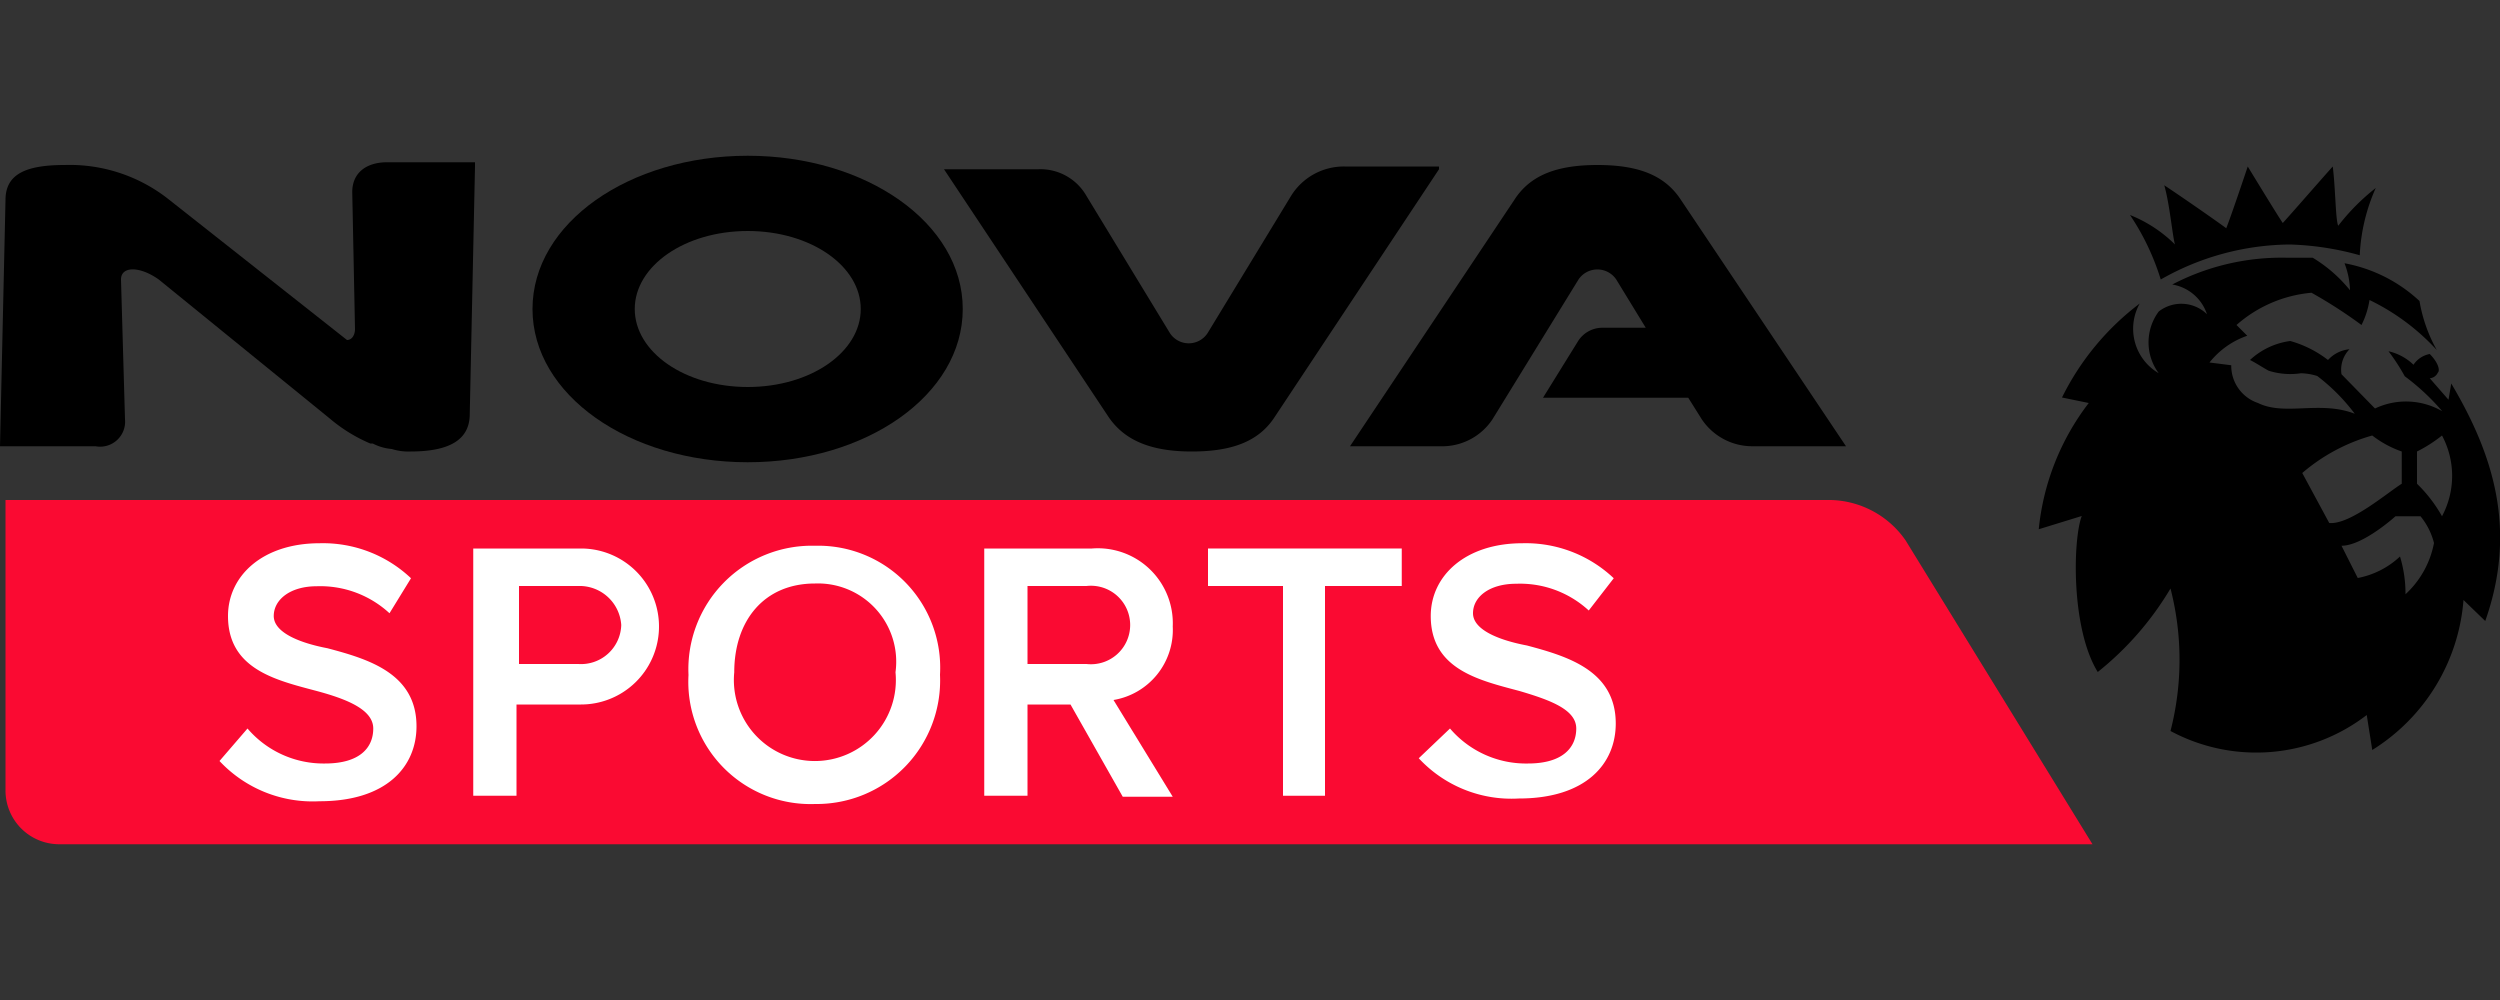
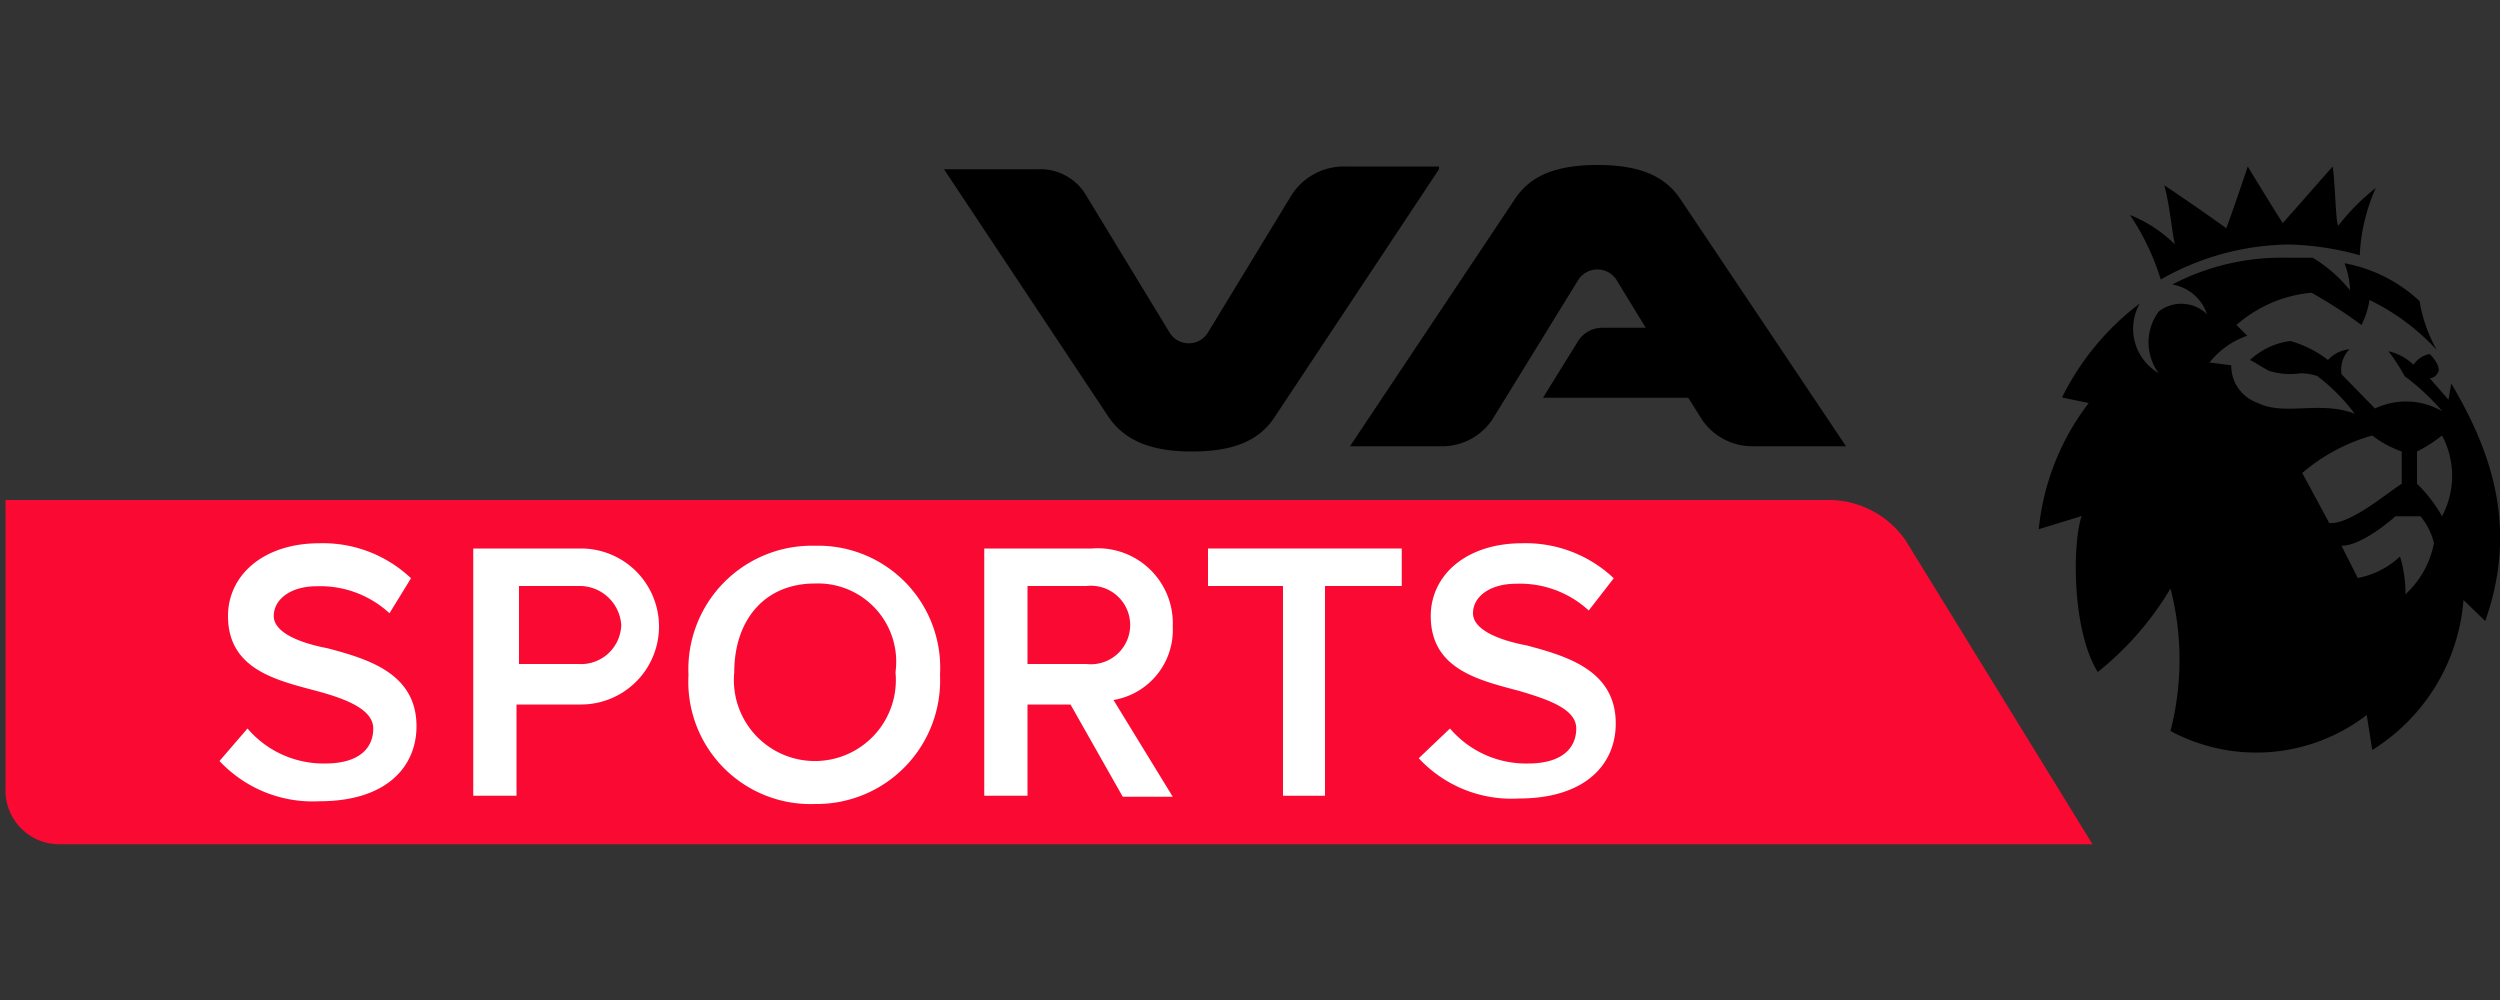
<svg xmlns="http://www.w3.org/2000/svg" width="100" height="40" viewBox="0 0 100 40">
  <rect x="0" y="0" width="100" height="40" fill="#333333" stroke="none" />
  <defs>
    <style>.cls-1{fill:#fa0a32;}.cls-2{fill:#fff;}</style>
  </defs>
  <g id="novapremier">
-     <path d="M29.91,6.23c-4.74,0-8.61,2.69-8.61,6.13s3.87,6.13,8.61,6.13,8.6-2.69,8.6-6.13-3.87-6.13-8.6-6.13m4.52,6.13c0,1.72-2,3.12-4.52,3.12s-4.52-1.4-4.52-3.12,2-3.12,4.52-3.12,4.52,1.4,4.52,3.12" />
-     <path d="M19,6.66l-.21,9.9c0,1-.76,1.5-2.37,1.5a2.21,2.21,0,0,1-.75-.1,2,2,0,0,1-.76-.22h-.1a6.32,6.32,0,0,1-1.62-1L6.35,11.18c-.76-.54-1.51-.54-1.51,0L5,16.77a1,1,0,0,1-1.18,1.08H0L.22,8c0-1,.75-1.4,2.36-1.4A6.38,6.38,0,0,1,6.78,8l7.1,5.6c.21,0,.32-.22.32-.44l-.11-5.48c0-.75.54-1.19,1.4-1.19H19Z" />
    <path d="M57.56,6.77,51,16.66c-.64,1-1.72,1.4-3.33,1.4s-2.69-.43-3.34-1.4L37.76,6.77h3.77a2.12,2.12,0,0,1,1.93,1.07l3.34,5.49a.9.9,0,0,0,1.5,0l3.34-5.49a2.48,2.48,0,0,1,2.15-1.18h3.77ZM67.24,8c-.65-1-1.72-1.4-3.34-1.4S61.21,7,60.57,8L54,17.85h3.76a2.41,2.41,0,0,0,1.94-1.08l3.44-5.59a.91.91,0,0,1,1.51,0l1.18,1.93H64.12a1.15,1.15,0,0,0-1,.54l-1.4,2.26h5.81l.54.86a2.43,2.43,0,0,0,2,1.08h3.77Z" />
    <path class="cls-1" d="M83.7,33.77H2.37A2.15,2.15,0,0,1,.22,31.62V20h73a3.75,3.75,0,0,1,3,1.61Z" />
-     <path class="cls-2" d="M9.9,29.14A4,4,0,0,0,13,30.54c1.4,0,1.93-.64,1.93-1.4s-1.07-1.18-2.26-1.5c-1.61-.43-3.55-.86-3.55-3,0-1.62,1.4-2.91,3.66-2.91a5.12,5.12,0,0,1,3.66,1.4l-.86,1.4a4.08,4.08,0,0,0-2.91-1.08c-1.07,0-1.72.54-1.72,1.19s1,1.07,2.15,1.29c1.62.43,3.56,1,3.56,3.12,0,1.61-1.19,3-3.88,3a5.1,5.1,0,0,1-4-1.61Z" />
+     <path class="cls-2" d="M9.9,29.14A4,4,0,0,0,13,30.54c1.4,0,1.93-.64,1.93-1.4s-1.07-1.18-2.26-1.5c-1.61-.43-3.55-.86-3.55-3,0-1.62,1.4-2.91,3.66-2.91a5.12,5.12,0,0,1,3.66,1.4l-.86,1.4a4.08,4.08,0,0,0-2.91-1.08c-1.07,0-1.72.54-1.72,1.19s1,1.07,2.15,1.29c1.62.43,3.56,1,3.56,3.12,0,1.61-1.19,3-3.88,3a5.1,5.1,0,0,1-4-1.61" />
    <path class="cls-2" d="M18.93,21.94h4.31a3.12,3.12,0,1,1,0,6.24H20.66v3.65H18.93Zm4.2,1.5H20.76v3.12h2.37A1.61,1.61,0,0,0,24.85,25,1.67,1.67,0,0,0,23.13,23.44Z" />
    <path class="cls-2" d="M32.6,21.83a4.88,4.88,0,0,1,5,5.16,4.94,4.94,0,0,1-5,5.17A4.89,4.89,0,0,1,27.54,27,4.94,4.94,0,0,1,32.6,21.83Zm0,1.51c-2.05,0-3.23,1.5-3.23,3.55a3.24,3.24,0,1,0,6.45,0A3.13,3.13,0,0,0,32.6,23.34Z" />
    <path class="cls-2" d="M42.82,28.18H41.1v3.65H39.37V21.94h4.31a3,3,0,0,1,3.23,3.12A2.84,2.84,0,0,1,44.54,28l2.37,3.87h-2Zm.64-4.74H41.1v3.12h2.36a1.57,1.57,0,1,0,0-3.12Z" />
    <path class="cls-2" d="M51.32,23.44h-3v-1.5h7.75v1.5H53v8.39H51.32Z" />
    <path class="cls-2" d="M58,29.14a4,4,0,0,0,3.12,1.4c1.39,0,1.93-.64,1.93-1.4S62,28,60.78,27.64c-1.61-.43-3.55-.86-3.55-3,0-1.62,1.4-2.91,3.66-2.91a5.12,5.12,0,0,1,3.66,1.4l-1,1.29a4.06,4.06,0,0,0-2.9-1.07c-1.08,0-1.73.53-1.73,1.18s1,1.07,2.16,1.29c1.61.43,3.55,1,3.55,3.12,0,1.61-1.19,3-3.88,3a5.06,5.06,0,0,1-4-1.61Z" />
    <path d="M85.2,8.6A5.38,5.38,0,0,1,87,9.78c-.1-.32-.21-1.61-.43-2.37.65.43,2.05,1.4,2.48,1.72.21-.53.86-2.47.86-2.47s1.18,1.94,1.4,2.26c.21-.22,1.61-1.83,2-2.26.11.86.11,2.15.22,2.37a8.56,8.56,0,0,1,1.5-1.51,7.42,7.42,0,0,0-.64,2.69,11.46,11.46,0,0,0-2.8-.43,10.57,10.57,0,0,0-5.16,1.4A9.76,9.76,0,0,0,85.2,8.6ZM99.41,24.84,98.54,24a7.78,7.78,0,0,1-3.65,6l-.22-1.4a7.25,7.25,0,0,1-7.85.64,11.43,11.43,0,0,0,0-5.7,12.3,12.3,0,0,1-2.91,3.34c-1.07-1.73-1-5.28-.64-6.24l-1.72.53a9.89,9.89,0,0,1,2-5.05l-1.07-.22h0a10.58,10.58,0,0,1,3.11-3.76h0a2.06,2.06,0,0,0,.76,2.79,2.07,2.07,0,0,1,0-2.47,1.47,1.47,0,0,1,1.93.11,1.77,1.77,0,0,0-1.39-1.19h0a9.46,9.46,0,0,1,4.62-1.07h1A5.7,5.7,0,0,1,94,11.61a3.21,3.21,0,0,0-.22-1.08,6,6,0,0,1,3,1.51A6.09,6.09,0,0,0,97.47,14,8.89,8.89,0,0,0,94.78,12a3.36,3.36,0,0,1-.32,1,18.77,18.77,0,0,0-2-1.29,5.23,5.23,0,0,0-3,1.29l.43.43a3.29,3.29,0,0,0-1.51,1.07l.87.11a1.57,1.57,0,0,0,1.07,1.51c1.08.53,2.48-.11,3.87.43a7.71,7.71,0,0,0-1.5-1.51,2.38,2.38,0,0,0-.65-.11,2.88,2.88,0,0,1-1.29-.1c-.21-.11-.54-.33-.75-.43a2.93,2.93,0,0,1,1.61-.76,4.39,4.39,0,0,1,1.51.76,1.33,1.33,0,0,1,.86-.43,1.17,1.17,0,0,0-.32,1L95,16.34a2.89,2.89,0,0,1,2.69.11,9.06,9.06,0,0,0-1.5-1.4,8.15,8.15,0,0,0-.65-1,2.12,2.12,0,0,1,1,.54,1,1,0,0,1,.65-.43c.32.32.43.65.32.75a.38.38,0,0,1-.32.22l.75.86.11-.65C99.73,18.17,100.7,21.18,99.41,24.84Zm-3.34-5.49V18.06a4.15,4.15,0,0,1-1.18-.64,7.35,7.35,0,0,0-2.8,1.5s.54,1,1.08,2C94,21,95.53,19.68,96.07,19.35Zm1.29,2.37a2.76,2.76,0,0,0-.54-1.07h-1s-1.3,1.18-2.16,1.18l.65,1.29A3.39,3.39,0,0,0,96,22.26a5.11,5.11,0,0,1,.22,1.51A3.73,3.73,0,0,0,97.36,21.72Zm.32-4.3a5.62,5.62,0,0,1-1,.64v1.29a5.69,5.69,0,0,1,1,1.3A3.42,3.42,0,0,0,97.68,17.42Z" />
  </g>
</svg>